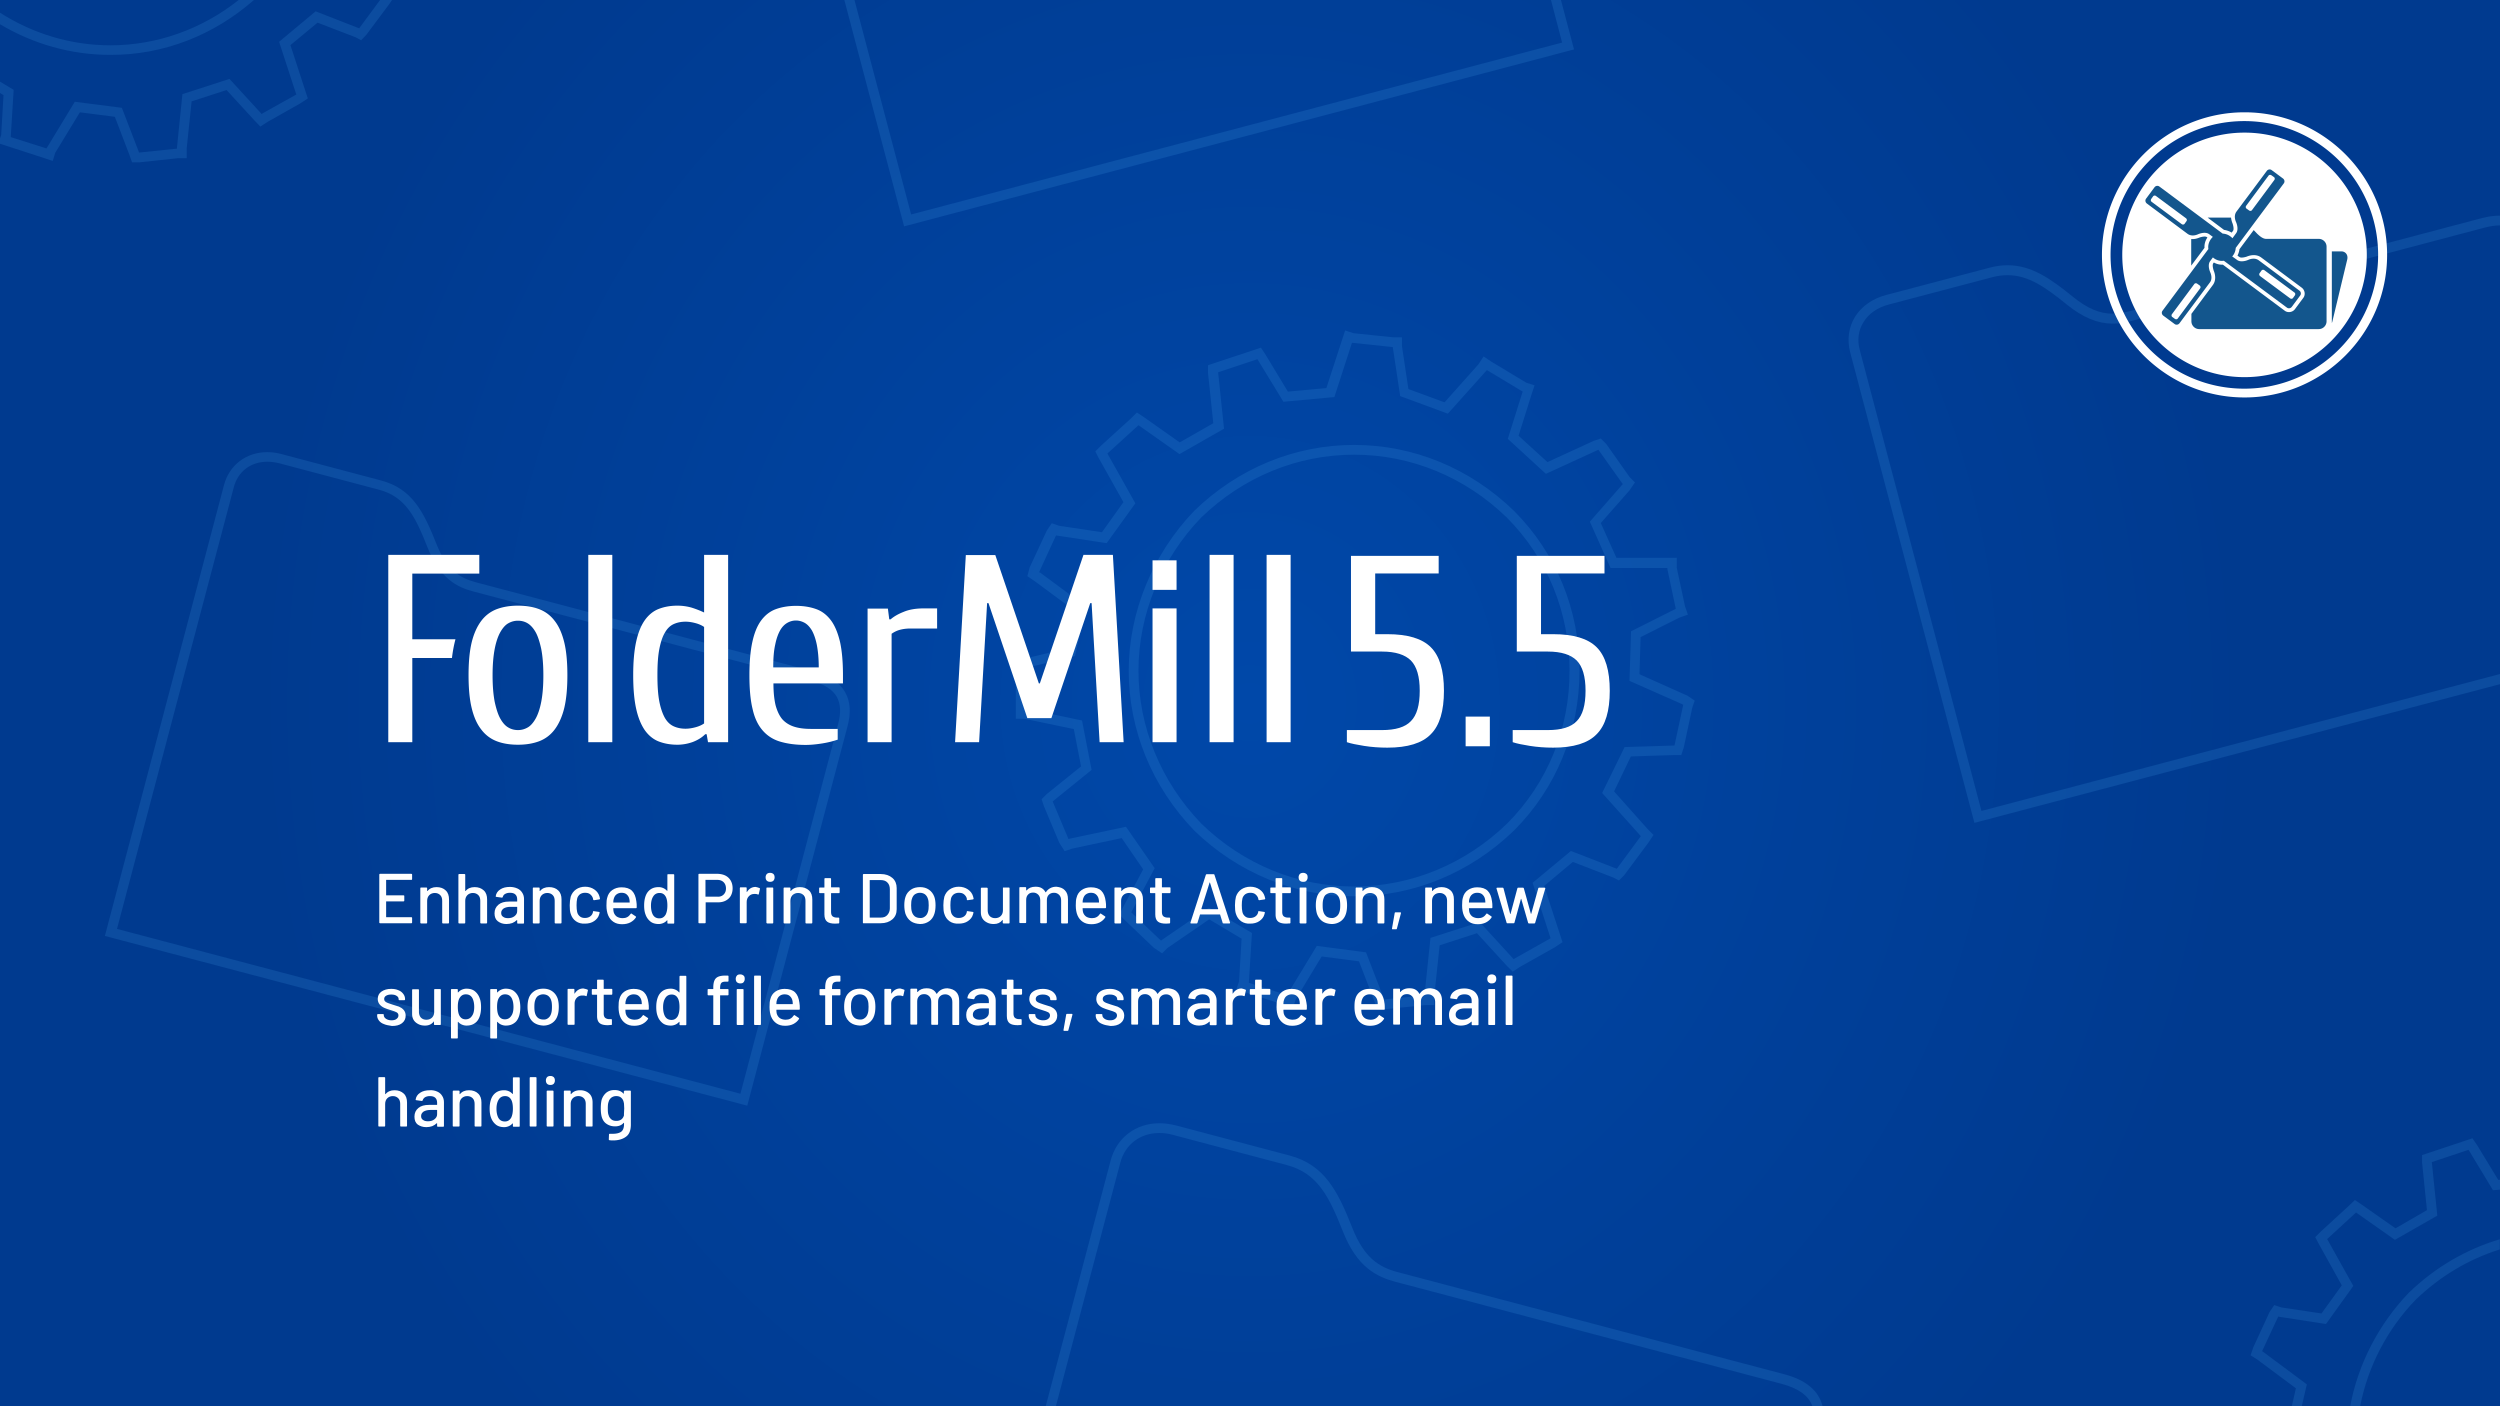
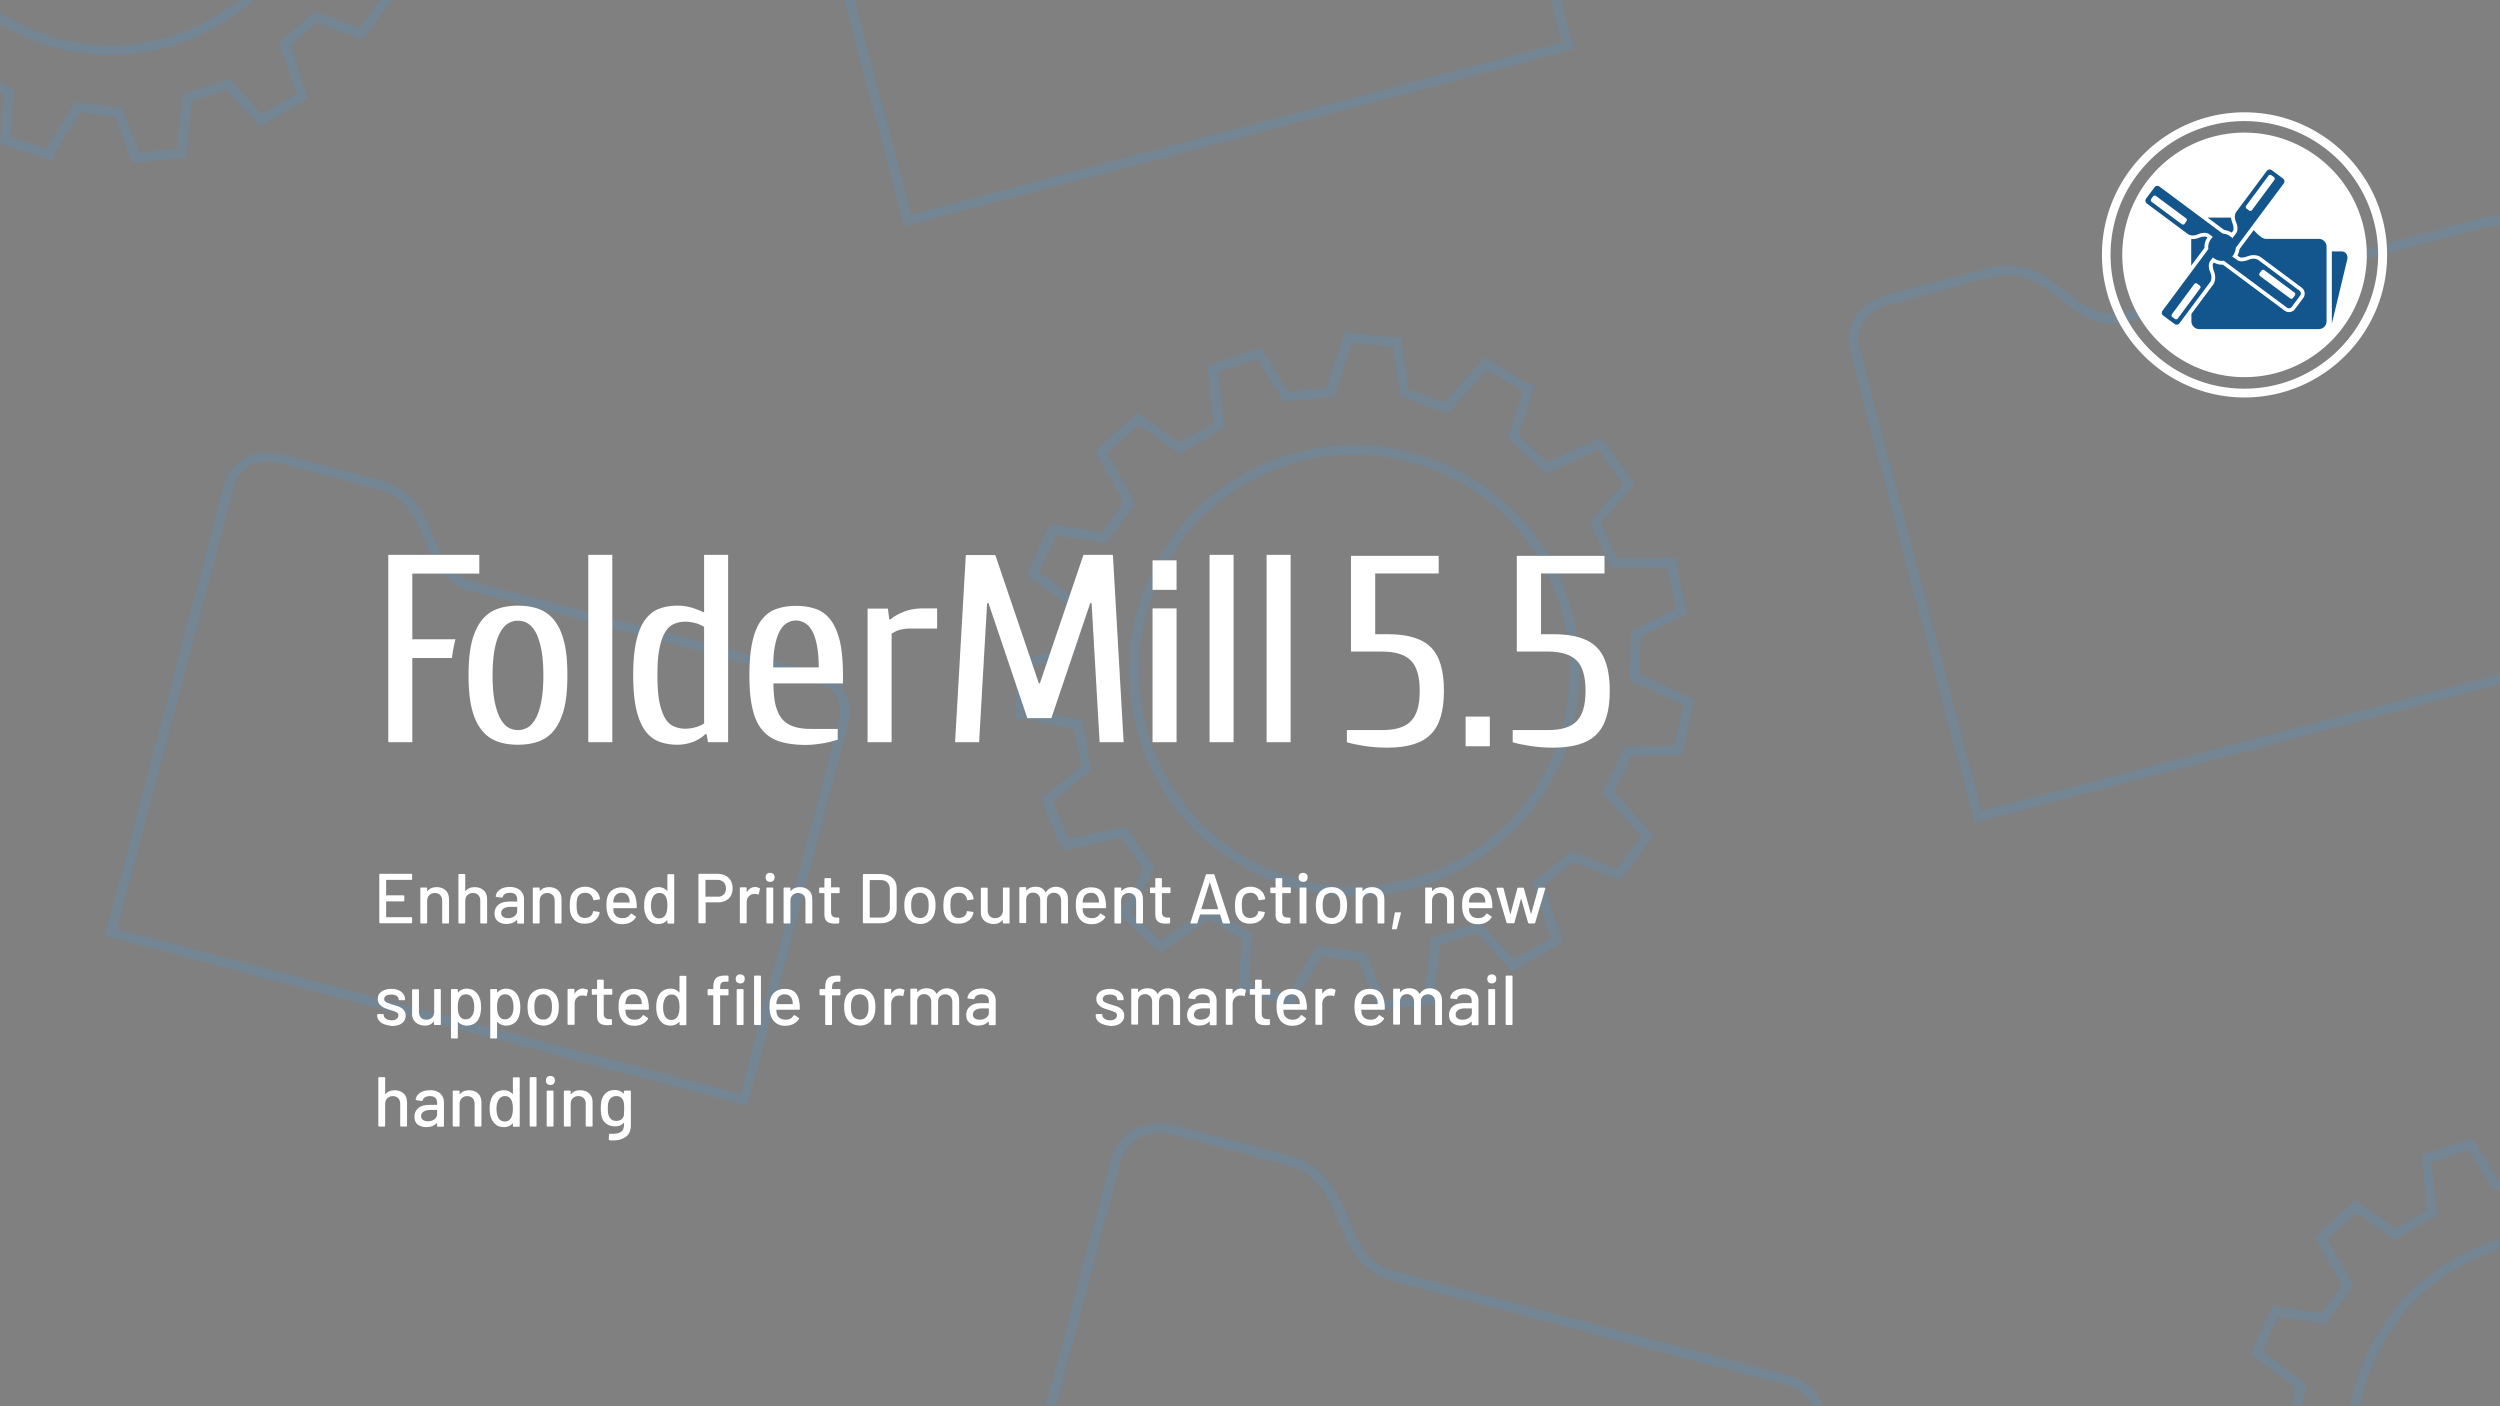
<svg xmlns="http://www.w3.org/2000/svg" viewBox="0 0 1280 720">
  <rect x="0" y="0" width="1280" height="720" fill="#808080" stroke="none" />
  <radialGradient id="A" cx="640" cy="336.197" r="511.189" gradientTransform="matrix(1 0 0 1.071 0 0)" gradientUnits="userSpaceOnUse">
    <stop offset="0" stop-color="#0048a9" />
    <stop offset="1" stop-color="#003a8f" />
  </radialGradient>
-   <path fill="url(#A)" d="M0 0h1280v720H0z" />
  <g opacity=".19" fill="#3e9ae5">
    <path d="M1203.3 720h5.1c3.9-20.2 13.8-39.4 28.4-54.5 12.5-12.1 27.2-20.8 43.1-25.8v-5.2c-17.2 5.1-33.2 14.4-46.7 27.5-15.4 16.1-25.9 36.5-29.9 58zm-289.8-16.4l-197.6-52.2c-10-2.6-17.4-7.4-23.5-22.7-7.4-18.7-14.1-32.3-32.2-37.1L602 576.2c-2.8-.7-5.6-1.1-8.4-1.1-12.1 0-21.8 7.4-24.9 18.9l-33.3 126h5.2l33-124.7c2.5-9.4 10.2-15.2 20-15.2 2.3 0 4.7.3 7.1 1l58.1 15.4c15.9 4.2 21.7 16.2 28.8 34.1 7.2 18.2 17.2 23.1 26.9 25.7l197.6 52.2c8.7 2.3 13.9 6 15.9 11.6h5.2c-2-8.1-8.6-13.6-19.7-16.5zM0 70.9v2.7l22.5 7.3 4.5 1.5 1.3-4.2 12.6-20.7 17.9 2.3 7.5 19.6 1.3 3.7h3.9L91.1 81h4.5v-5.1l2.5-24 17.9-5.8 14.5 15.8 2.8 2.9 3.7-2.4 16.8-9.5 3.8-2.5-8.9-27.3 13.9-11.5 19.5 7.5 2.8 1.5 2.6-2.7 11.8-15.8 1.4-2.1h-6.1l-10.7 14.5-22.3-8.7-18.7 15.6 8.7 26.7.1.3-17.2 9.6-.5.4-16.5-18-24.1 7.8-2.8 27.4v.5l-19.3 2h-.1l-8.8-22.9-24.1-3.1L23.8 76 5.5 70.2 7 46l-7-4.2v5.8l1.8 1.1L.6 69.2zm805.9-45.6L799.2 0h-5.1l5.7 21.8-333.3 88L437.5 0h-5.2l30.6 115.9zm161.2 130.6l53.1-14c2.6-.7 5.2-1 7.7-1 10.7 0 19.4 6.2 30.4 15.1 8.2 6.6 15.7 9.7 23.4 9.7 3 0 6.1-.4 9.7-1.4l180.5-47.7c3-.8 5.7-1.2 8.1-1.2v-5c-2.9 0-6 .4-9.4 1.3l-180.5 47.7c-3.2.8-5.9 1.2-8.4 1.2-6.6 0-12.9-2.6-20.3-8.6-11.4-9.2-21.1-16.2-33.5-16.2-2.9 0-6 .4-9 1.2l-53.1 14c-6.9 1.8-12.5 5.7-15.9 11-3.4 5.4-4.3 11.9-2.6 18.4l63.6 240.9 269.1-71v-5.2l-265.5 70.1-62.3-236c-1.4-5.2-.7-10.2 2-14.4 2.6-4.3 7.2-7.4 12.9-8.9zM130 0h-7.8c-18.9 15-41.9 23.2-65.7 23.2-20.1 0-39.6-5.9-56.5-16.7v5.9c17.1 10.2 36.5 15.7 56.5 15.7 26.9.1 52.8-9.9 73.5-28.1zm1048.5 720l2.6-11.2-22.3-16.6-.6-.4 8.1-17.4.1-.3 24.5 3.8 14-19.5-13.4-24 14.8-13.6 19.9 14 21.7-12.4-2.8-27.3v-.1l18.8-6.3 12.5 20.7 3.6-.3V604l-.9.1-10.7-17.6-2.5-3.7-25.8 8.6v3.8l2.5 24.4-16.1 9.3-17.1-12-3.7-2.5-2.8 2.7-14.8 13.6-2.7 2.7 1.5 2.9 12.1 21.8-10.4 14.4-20.6-3.1-3.6-1.2-2.4 3.6-8.3 18-1.4 4.1 3.6 2.3 19.6 14.6-2.1 9.2zM693.3 227.8c-30.3 0-59.3 11.9-81.8 33.7-21.3 22.1-33.6 52-33.6 81.9 0 30.3 11.9 59.4 33.6 81.9 22.4 21.7 51.5 33.6 81.8 33.6s59.3-11.9 81.8-33.6c21.7-21.7 33.6-50.8 33.6-81.9s-11.9-60.2-33.6-81.9c-22.5-21.8-51.5-33.7-81.8-33.7zm78.3 193.9c-21.5 20.8-49.3 32.2-78.3 32.2s-56.8-11.4-78.2-32.2c-20.7-21.5-32.2-49.4-32.2-78.4 0-28.6 11.7-57.2 32.1-78.3 21.5-20.8 49.3-32.2 78.3-32.2s56.8 11.4 78.2 32.2c20.7 20.8 32.1 48.6 32.1 78.4.1 29.7-11.3 57.6-32 78.3zm85.3-35.1h3.9l1.3-3.9 4.3-20.2 1.3-3.8-3.7-2.5-24.6-11 .6-19 19.9-10 4.3-1.5-1.5-4.4-4.2-19.6v-5.1h-30.9l-8-17.8 14.7-16.7 2.8-4.1-2.7-2.7-12-17-2.8-2.8-3.6 1.2-23.7 10.9-14.8-13.5 6.7-21.3 1.5-4.5-4.3-1.4-17.6-10.6-4.2-2.8-2.7 4.1-17.3 19.4-18.5-6.8-3.3-22v-4.5h-4.5l-20.3-2.1-4.3-1.4-9.6 29.5-19.7 1.8-11.3-18.7-2.5-3.8-27.1 9v3.9l2.7 25.8-17.2 9.8-18-12.7-3.9-2.6-2.8 2.8-15.7 14.3-2.8 2.8 1.5 3 12.9 23-11 15.4-21.9-3.3-3.8-1.3-2.5 3.7-8.8 18.9-1.2 4.5 3.7 2.5 20.8 15.4-4.3 19.1-21.8 5.3h-4.3V368h4.4l25.3 5.3 3.7 19.1-17.5 14.1-2.7 2.7 1.2 3.6 7.9 18.8 2.7 4.2 3.8-1.3 25.4-5.4 11 16-10.7 20.2-1.5 3 2.7 2.7 15 14.3 4.2 2.8 2.7-2.7 21.4-14.7 16.6 9.9-1.3 21.8-1.4 4.2 24.5 7.9 4.5 1.5 1.4-4.3 13.3-22 19.1 2.5 8 20.7 1.3 3.8h4.1l20.7-2.1h4.5v-5.2l2.7-25.4 19.1-6.2 15.3 16.7 3 3 3.8-2.5 17.8-10 3.9-2.6-9.4-28.8 14.7-12.3 20.7 8 2.9 1.5 2.7-2.7 12.4-16.7 2.6-3.9-2.8-2.8-17.4-19.5 8.6-17.9 21.9-.7zM820.3 406l19.7 22 .1.1-12.3 16.7h0l-23.5-9.1-19.6 16.3 9.1 28.1.1.3-18.3 10.3-.6.4-17.4-19-25.2 8.1-3 28.8v.6l-20.5 2.1h-.2l-9.3-24.1-25.2-3.3-15.3 25.2h0l-19.5-6.3 1.6-25.5-22-13-24.2 16.6-.3.3-.3-.2-14.8-14.1-.2-.2 12-22.6-14.7-21.2-28.8 6.1-.6.2-.2-.4-7.7-18.3-.2-.6 19.9-16.1-4.9-25.3-28.9-6.1V342l25.3-6.1 5.7-25.3-23.5-17.4-.6-.2 8.5-18.5.3-.4.3.1 25.5 3.9 14.7-20.4-14.3-25.5 15.8-14.4.1-.1 21 14.8 22.8-13-3-28.7v-.2l20.1-6.7 13.3 21.8 26.1-2.4 9-27.8 20.9 2.2 3.8 25.1 24.4 9 19.7-22 .3-.3 18.3 11h0l-7.6 24.2 19.5 17.9 26.4-12.1.5-.2 12.2 17.2.3.3-16.9 19.3 10.6 23.7h29.1v.6l4.3 20.3h0l-22.9 11.5-.8 25.4 27.1 12 .4.3-4.4 20.5-.1.3-25.5.8-11.5 23.5zm-403.5-62.1l-172.9-45.7c-8.7-2.3-15.1-6.4-20.4-19.6-6.5-16.4-12.4-28.4-28.4-32.6l-50.9-13.5c-2.5-.7-5-1-7.4-1-10.7 0-19.4 6.6-22.1 16.8l-61 230.9 328.9 86.9L433.9 372c1.9-7.1 1.5-12.9-1.2-17.6-2.7-4.9-8.1-8.5-15.9-10.5zm12.3 26.8l-50 189.3-319.2-84.4 59.8-226.1c2.1-8.1 8.7-13.1 17.2-13.1 2 0 4 .3 6.1.8l50.9 13.5c13.8 3.6 18.9 14.1 25 29.6 6.4 16.1 15.2 20.4 23.7 22.6l172.9 45.7c6.5 1.7 10.7 4.4 12.9 8.1 2 3.6 2.3 8.2.7 14z" />
  </g>
  <g fill="#fff">
    <path d="M710.3 382.8c-4.1 0-8.1-.3-11.9-.9s-6.7-1.2-8.8-1.9v-6.2h18c6.9 0 11.9-1.5 14.8-4.6 3-3 4.5-8.2 4.5-15.5s-1.5-12.4-4.5-15.5c-3-3-7.9-4.6-14.8-4.6h-15.9v-49h44.9v9h-32.5v31.1h6.2c10.4 0 17.8 2.2 22.3 6.7s6.7 11.9 6.7 22.3c0 10.3-2.2 17.7-6.7 22.2-4.4 4.6-11.9 6.9-22.3 6.9zm40.1-.7v-15.2h12.4v15.2h-12.4zm44.8.7c-4.1 0-8.1-.3-11.9-.9s-6.7-1.2-8.8-1.9v-6.2h18c6.9 0 11.9-1.5 14.8-4.6 3-3 4.5-8.2 4.5-15.5s-1.5-12.4-4.5-15.5c-3-3-7.9-4.6-14.8-4.6h-15.9v-49h44.9v9H789v31.1h6.2c10.4 0 17.8 2.2 22.3 6.7s6.7 11.9 6.7 22.3c0 10.3-2.2 17.7-6.7 22.2-4.4 4.6-11.9 6.9-22.3 6.9zm-584.6 67.7h-12.8c-.1 0-.1 0-.1.1v7.7c0 .1 0 .1.1.1h8.8c.2 0 .4.1.4.4v2.3c0 .2-.1.4-.4.4h-8.8c-.1 0-.1 0-.1.1v7.9c0 .1 0 .1.1.1h12.8c.2 0 .4.1.4.4v2.3c0 .2-.1.4-.4.4h-16c-.2 0-.4-.1-.4-.4v-24.5c0-.2.1-.4.4-.4h16c.2 0 .4.1.4.4v2.3c0 .3-.1.4-.4.4z" />
    <use href="#C" />
    <use href="#D" />
    <use href="#E" />
    <use href="#C" x="57.6" />
    <use href="#F" />
    <use href="#G" />
    <path d="M342.1 447.6h2.7c.2 0 .4.1.4.4v24.5c0 .2-.1.4-.4.4h-2.7c-.2 0-.4-.1-.4-.4v-1.2s0-.1-.1-.1h-.1c-.5.6-1.2 1.1-1.9 1.4s-1.5.5-2.3.5c-1.7 0-3.2-.4-4.3-1.3a7.82 7.82 0 0 1-2.5-3.6c-.5-1.3-.7-2.8-.7-4.6 0-1.7.2-3.1.6-4.4.5-1.6 1.3-2.8 2.5-3.7s2.6-1.3 4.4-1.3c.8 0 1.6.2 2.3.5s1.4.8 1.9 1.4c0 0 .1.1.1 0l.1-.1v-8c0-.3.1-.4.4-.4zm-.4 16c0-2-.3-3.6-.9-4.6-.7-1.2-1.7-1.8-3.1-1.8s-2.5.6-3.2 1.7c-.8 1.2-1.2 2.8-1.2 4.8 0 1.8.3 3.3.9 4.5.7 1.3 1.8 2 3.4 2 1.4 0 2.4-.6 3.2-1.9.6-1.2.9-2.7.9-4.7zm29.9-15.2c1.1.6 2 1.5 2.6 2.6s.9 2.4.9 3.8-.3 2.7-.9 3.8-1.5 1.9-2.6 2.5-2.5.9-3.9.9h-6.3c-.1 0-.1 0-.1.1v10.2c0 .2-.1.4-.4.4H358c-.2 0-.4-.1-.4-.4v-24.5c0-.2.1-.4.4-.4h9.7c1.5.1 2.8.4 3.9 1zm-1.1 9.6c.8-.8 1.2-1.8 1.2-3.1s-.4-2.4-1.2-3.2-1.9-1.2-3.2-1.2h-6c-.1 0-.1 0-.1.1v8.4c0 .1 0 .1.1.1h6c1.3.1 2.4-.3 3.2-1.1z" />
    <use href="#H" />
    <path d="M392.6 450.9c-.4-.4-.6-1-.6-1.7a2.52 2.52 0 0 1 .6-1.7c.4-.4 1-.6 1.7-.6a2.52 2.52 0 0 1 1.7.6c.4.4.6 1 .6 1.7a2.52 2.52 0 0 1-.6 1.7c-.4.4-1 .6-1.7.6s-1.3-.2-1.7-.6zm-.2 21.5v-17.6c0-.2.1-.4.4-.4h2.7c.2 0 .4.1.4.4v17.6c0 .2-.1.4-.4.4h-2.7c-.2-.1-.4-.2-.4-.4z" />
    <use href="#I" />
    <path d="M429.5 457.3h-3.9c-.1 0-.1 0-.1.1v9.5c0 1 .2 1.7.7 2.2.5.4 1.2.7 2.1.7h1c.2 0 .4.1.4.4v2.2c0 .2-.1.4-.4.4-.8 0-1.3.1-1.7.1-1.8 0-3.2-.3-4.1-1s-1.4-1.9-1.4-3.7v-10.8c0-.1 0-.1-.1-.1h-2.2c-.2 0-.4-.1-.4-.4v-2.1c0-.2.1-.4.4-.4h2.2c.1 0 .1 0 .1-.1V450c0-.2.1-.4.4-.4h2.6c.2 0 .4.1.4.4v4.2c0 .1 0 .1.1.1h3.9c.2 0 .4.1.4.4v2.1c0 .4-.1.5-.4.5zm12.3 15.1v-24.5c0-.2.1-.4.4-.4h8.7c2.5 0 4.5.7 6 2s2.2 3.1 2.2 5.2v10.8c0 2.2-.7 3.9-2.2 5.2s-3.5 2-6 2h-8.7c-.3.1-.4-.1-.4-.3zm3.6-2.6h5.6c1.4 0 2.5-.4 3.3-1.3s1.3-2 1.3-3.4v-9.8c0-1.4-.4-2.6-1.2-3.4-.8-.9-2-1.3-3.4-1.3h-5.6c-.1 0-.1 0-.1.1v18.9c-.1.1 0 .2.1.2z" />
    <use href="#J" />
    <path d="M486.2 471.7c-1.3-.9-2.2-2.2-2.7-3.8-.4-1.1-.5-2.6-.5-4.4 0-1.7.2-3.1.5-4.4.5-1.5 1.4-2.8 2.7-3.7s2.9-1.4 4.7-1.4 3.4.5 4.7 1.4 2.2 2.1 2.6 3.5l.3 1.2c0 .2-.1.3-.3.4l-2.7.4h-.1c-.2 0-.3-.1-.4-.3v-.6c-.2-.8-.7-1.5-1.4-2.1s-1.6-.8-2.7-.8c-1 0-1.9.3-2.6.8-.7.6-1.2 1.3-1.4 2.2s-.3 2-.3 3.4.1 2.5.3 3.4c.2 1 .7 1.7 1.4 2.3s1.6.8 2.6.8c1.1 0 2-.3 2.7-.8.8-.6 1.2-1.3 1.4-2.2v-.1-.1-.1c.1-.2.2-.3.4-.2l2.7.4c.2 0 .3.1.3.3v.1c0 .2-.1.5-.2.8-.4 1.5-1.3 2.6-2.6 3.5s-2.9 1.3-4.7 1.3c-1.8.1-3.4-.3-4.7-1.2zm27.6-17.3h2.7c.2 0 .4.1.4.4v17.6c0 .2-.1.4-.4.4h-2.7c-.2 0-.4-.1-.4-.4v-1.3s0-.1-.1-.1c0 0-.1 0-.1.1-1 1.3-2.4 2-4.4 2-1.2 0-2.3-.2-3.3-.7s-1.8-1.1-2.4-2-.9-2-.9-3.2v-12.3c0-.2.1-.4.4-.4h2.7c.2 0 .4.1.4.4V466c0 1.2.3 2.2 1 3 .7.7 1.6 1.1 2.8 1.1s2.2-.4 2.9-1.1 1.1-1.7 1.1-2.9v-11.2c-.1-.3 0-.5.3-.5zm31.4 1.4c1.1 1.1 1.6 2.6 1.6 4.6v12c0 .2-.1.4-.4.4h-2.7c-.2 0-.4-.1-.4-.4v-11.3c0-1.2-.3-2.2-1-2.9s-1.5-1.1-2.6-1.1-2 .3-2.7 1-1 1.6-1 2.8v11.4c0 .2-.1.4-.4.4H533c-.2 0-.4-.1-.4-.4V461c0-1.2-.3-2.2-1-2.9s-1.5-1.1-2.6-1.1-2 .3-2.6 1c-.7.7-1 1.6-1 2.8v11.4c0 .2-.1.4-.4.4h-2.7c-.2 0-.4-.1-.4-.4v-17.6c0-.2.1-.4.4-.4h2.7c.2 0 .4.1.4.4v1.2s0 .1.1.1h.1c1.1-1.3 2.6-1.9 4.6-1.9 1.2 0 2.3.2 3.1.7.9.5 1.5 1.2 2 2.1.1.1.1.1.2 0 .6-.9 1.3-1.6 2.3-2.1.9-.5 2-.7 3.1-.7 1.8.2 3.3.7 4.3 1.8zm21.1 8.8c0 .2-.1.4-.4.4h-11.5c-.1 0-.1 0-.1.1 0 .8.1 1.4.2 1.9.3 1 .8 1.7 1.6 2.3.8.5 1.8.8 3 .8 1.8 0 3.1-.7 4.1-2.2.1-.2.3-.3.5-.1l2.1 1.4c.2.1.2.3.1.5-.7 1.1-1.6 1.9-2.9 2.6-1.2.6-2.6.9-4.2.9-1.8 0-3.2-.4-4.4-1.2s-2.1-1.9-2.7-3.3-.9-3.1-.9-5.1c0-1.8.1-3.1.4-4 .4-1.7 1.3-3 2.6-3.9s2.9-1.4 4.7-1.4c2.4 0 4.2.6 5.4 1.8s1.9 3 2.2 5.3c.2.9.2 2 .2 3.2zm-10.3-6.7c-.7.5-1.1 1.2-1.4 2.1-.2.5-.3 1.2-.3 2 0 .1 0 .1.1.1h8.2c.1 0 .1 0 .1-.1 0-.8-.1-1.4-.2-1.8-.2-.9-.7-1.7-1.4-2.3s-1.6-.8-2.6-.8c-.9 0-1.8.3-2.5.8zm27.5-2c1.2 1.1 1.7 2.7 1.7 4.6v11.9c0 .2-.1.4-.4.4h-2.7c-.2 0-.4-.1-.4-.4v-11.2c0-1.2-.3-2.2-1-2.9s-1.6-1.1-2.8-1.1c-1.1 0-2.1.4-2.8 1.1s-1.1 1.7-1.1 2.9v11.2c0 .2-.1.4-.4.4H571c-.2 0-.4-.1-.4-.4v-17.6c0-.2.1-.4.4-.4h2.7c.2 0 .4.1.4.4v1.3s0 .1.1.1h.1c1-1.3 2.6-2 4.6-2 1.9 0 3.5.6 4.6 1.7zm15.4 1.4H595c-.1 0-.1 0-.1.1v9.5c0 1 .2 1.7.7 2.2.5.4 1.2.7 2.1.7h1c.2 0 .4.1.4.4v2.2c0 .2-.1.4-.4.4-.8 0-1.3.1-1.7.1-1.8 0-3.2-.3-4.1-1s-1.4-1.9-1.4-3.7v-10.8c0-.1 0-.1-.1-.1h-2.2c-.2 0-.4-.1-.4-.4v-2.1c0-.2.1-.4.4-.4h2.2c.1 0 .1 0 .1-.1V450c0-.2.1-.4.4-.4h2.6c.2 0 .4.1.4.4v4.2c0 .1 0 .1.1.1h3.9c.2 0 .4.1.4.4v2.1c-.1.4-.2.5-.4.5zm27.1 15.2l-1.3-4.2c0-.1-.1-.1-.1-.1h-10.1c-.1 0-.1 0-.1.1l-1.3 4.2c-.1.2-.2.3-.4.3h-2.9c-.3 0-.4-.1-.3-.4l7.9-24.5c.1-.2.2-.3.4-.3h3.6c.2 0 .4.1.4.3l8 24.5v.1c0 .2-.1.3-.3.3h-3c-.3 0-.5-.1-.5-.3zm-10.8-7.1l.1.1h8.3s.1 0 .1-.1v-.1l-4.2-13.4-.1-.1s-.1 0-.1.1l-4.2 13.4c.1 0 .1 0 .1.1z" />
    <use href="#F" x="340.6" />
    <path d="M660.5 457.3h-3.9c-.1 0-.1 0-.1.1v9.5c0 1 .2 1.7.7 2.2.5.4 1.2.7 2.1.7h1c.2 0 .4.1.4.4v2.2c0 .2-.1.4-.4.4-.8 0-1.3.1-1.7.1-1.8 0-3.2-.3-4.1-1s-1.4-1.9-1.4-3.7v-10.8c0-.1 0-.1-.1-.1h-2.2c-.2 0-.4-.1-.4-.4v-2.1c0-.2.1-.4.4-.4h2.2c.1 0 .1 0 .1-.1V450c0-.2.1-.4.4-.4h2.6c.2 0 .4.1.4.4v4.2c0 .1 0 .1.1.1h3.9c.2 0 .4.1.4.4v2.1c-.1.4-.2.5-.4.5zm5-6.4c-.4-.4-.6-1-.6-1.7a2.52 2.52 0 0 1 .6-1.7c.4-.4 1-.6 1.7-.6a2.52 2.52 0 0 1 1.7.6c.5.4.6 1 .6 1.7a2.52 2.52 0 0 1-.6 1.7c-.4.5-1 .6-1.7.6s-1.3-.2-1.7-.6zm-.1 21.5v-17.6c0-.2.1-.4.4-.4h2.7c.2 0 .4.1.4.4v17.6c0 .2-.1.4-.4.4h-2.7c-.3-.1-.4-.2-.4-.4zm11.7-.7c-1.3-.9-2.2-2.2-2.8-3.8-.4-1.3-.6-2.8-.6-4.4 0-1.7.2-3.1.6-4.3.5-1.6 1.5-2.8 2.8-3.7s2.9-1.3 4.7-1.3c1.7 0 3.2.4 4.5 1.3s2.2 2.1 2.8 3.7c.4 1.2.6 2.7.6 4.3 0 1.7-.2 3.2-.6 4.4-.5 1.6-1.4 2.9-2.7 3.8s-2.8 1.4-4.6 1.4c-1.8-.1-3.4-.5-4.7-1.4zm7.2-2.5c.7-.5 1.2-1.3 1.5-2.3.3-.9.4-2 .4-3.4 0-1.3-.1-2.5-.4-3.3-.3-1-.8-1.7-1.5-2.3-.7-.5-1.6-.8-2.6-.8s-1.8.3-2.6.8-1.2 1.3-1.5 2.3c-.3.8-.4 2-.4 3.3 0 1.4.1 2.5.4 3.4.3 1 .8 1.7 1.5 2.3.7.5 1.6.8 2.6.8 1 .1 1.8-.2 2.6-.8z" />
    <use href="#I" x="292.9" />
    <path d="M712.8 475.7c-.1-.1-.1-.2-.1-.3l1.4-8c0-.2.2-.3.4-.3h2.4c.1 0 .2 0 .3.1s.1.2.1.3l-2.1 8c0 .2-.2.3-.4.3H713c-.1.1-.2 0-.2-.1z" />
    <use href="#I" x="328.5" />
    <use href="#K" />
    <path d="M771.4 472.5l-5.2-17.6v-.1c0-.2.1-.3.4-.3h2.8c.2 0 .3.1.4.3l3.4 13.1.1.1s.1 0 .1-.1l3.5-13.1c0-.2.2-.3.4-.3h2.5c.2 0 .3.1.4.3l3.6 13 .1.1s.1 0 .1-.1l3.6-13c0-.2.2-.3.4-.3h2.8c.1 0 .2 0 .3.1s.1.2.1.3l-5.2 17.6c-.1.2-.2.3-.4.3h-2.8c-.2 0-.3-.1-.4-.3l-3.5-12.2-.1-.1s-.1 0-.1.1l-3.3 12.1c0 .2-.2.3-.4.3h-2.8c-.5.1-.7 0-.8-.2z" />
    <use href="#L" />
    <path d="M222.6 506.4h2.7c.2 0 .4.1.4.4v17.6c0 .2-.1.4-.4.4h-2.7c-.2 0-.4-.1-.4-.4v-1.3s0-.1-.1-.1c0 0-.1 0-.1.1-1 1.3-2.4 2-4.4 2-1.2 0-2.3-.2-3.3-.7s-1.8-1.1-2.4-2-.9-2-.9-3.2v-12.3c0-.2.1-.4.4-.4h2.7c.2 0 .4.1.4.4V518c0 1.2.3 2.2 1 3 .7.7 1.6 1.1 2.8 1.1s2.2-.4 2.9-1.1 1.1-1.7 1.1-2.9v-11.2c0-.3.1-.5.3-.5zm23.7 9.3c0 1.7-.2 3.1-.6 4.4-.5 1.6-1.3 2.9-2.5 3.7-1.2.9-2.6 1.3-4.4 1.3-.8 0-1.6-.2-2.3-.5s-1.4-.8-1.9-1.4c0 0-.1-.1-.1 0l-.1.1v8c0 .2-.1.4-.4.4h-2.7c-.2 0-.4-.1-.4-.4v-24.5c0-.2.1-.4.4-.4h2.7c.2 0 .4.1.4.4v1.2s0 .1.1.1h.1c.5-.6 1.2-1.1 1.9-1.4s1.5-.5 2.3-.5c1.7 0 3.2.4 4.3 1.3a7.82 7.82 0 0 1 2.5 3.6c.5 1.2.7 2.8.7 4.6zm-3.5-.1c0-1.8-.3-3.3-.9-4.5-.7-1.3-1.8-2-3.4-2-1.4 0-2.4.6-3.2 1.9-.6 1-.9 2.5-.9 4.5s.3 3.6.9 4.6c.7 1.2 1.7 1.8 3.1 1.8s2.5-.6 3.2-1.7c.8-1 1.2-2.6 1.2-4.6zm23.6.1c0 1.7-.2 3.1-.6 4.4-.5 1.6-1.3 2.9-2.5 3.7-1.2.9-2.6 1.3-4.4 1.3-.8 0-1.6-.2-2.3-.5s-1.4-.8-1.9-1.4c0 0-.1-.1-.1 0l-.1.1v8c0 .2-.1.4-.4.4h-2.7c-.2 0-.4-.1-.4-.4v-24.5c0-.2.1-.4.4-.4h2.7c.2 0 .4.1.4.4v1.2s0 .1.1.1h.1c.5-.6 1.2-1.1 1.9-1.4s1.5-.5 2.3-.5c1.7 0 3.2.4 4.3 1.3a7.82 7.82 0 0 1 2.5 3.6c.4 1.2.7 2.8.7 4.6zm-3.5-.1c0-1.8-.3-3.3-.9-4.5-.7-1.3-1.8-2-3.4-2-1.4 0-2.4.6-3.2 1.9-.6 1-.9 2.5-.9 4.5s.3 3.6.9 4.6c.7 1.2 1.7 1.8 3.1 1.8s2.5-.6 3.2-1.7c.8-1 1.2-2.6 1.2-4.6zm10.6 8.1c-1.3-.9-2.2-2.2-2.8-3.8-.4-1.3-.6-2.8-.6-4.4 0-1.7.2-3.1.6-4.3.5-1.6 1.5-2.8 2.8-3.7s2.9-1.3 4.7-1.3c1.7 0 3.2.4 4.5 1.3s2.2 2.1 2.8 3.7c.4 1.2.6 2.7.6 4.3 0 1.7-.2 3.2-.6 4.4-.5 1.6-1.4 2.9-2.7 3.8s-2.8 1.4-4.6 1.4c-1.8-.1-3.3-.5-4.7-1.4zm7.2-2.5c.7-.5 1.2-1.3 1.5-2.3.3-.9.4-2 .4-3.4 0-1.3-.1-2.5-.4-3.3-.3-1-.8-1.7-1.5-2.3-.7-.5-1.6-.8-2.6-.8s-1.8.3-2.6.8c-.7.5-1.2 1.3-1.5 2.3-.3.8-.4 2-.4 3.3 0 1.4.1 2.5.4 3.4.3 1 .8 1.7 1.5 2.3.7.5 1.6.8 2.6.8 1 .1 1.9-.2 2.6-.8zm20.1-14.5c.2.1.2.2.2.4l-.6 2.7c0 .2-.2.3-.4.2-.4-.2-.9-.3-1.4-.3h-.5c-1.1 0-2.1.4-2.8 1.2-.7.7-1.1 1.7-1.1 2.9v10.5c0 .2-.1.4-.4.4H291c-.2 0-.4-.1-.4-.4v-17.6c0-.2.1-.4.4-.4h2.7c.2 0 .4.1.4.4v1.9c0 .1 0 .1.1.1 0 0 .1 0 .1-.1 1.1-1.7 2.6-2.5 4.4-2.5.8.2 1.5.3 2.1.6zm12.3 2.6h-3.9c-.1 0-.1 0-.1.1v9.5c0 1 .2 1.7.7 2.2.5.4 1.2.7 2.1.7h1c.2 0 .4.1.4.4v2.2c0 .2-.1.4-.4.4-.8 0-1.3.1-1.7.1-1.8 0-3.2-.3-4.1-1s-1.4-1.9-1.4-3.7v-10.8c0-.1 0-.1-.1-.1h-2.2c-.2 0-.4-.1-.4-.4v-2.1c0-.2.1-.4.4-.4h2.2c.1 0 .1 0 .1-.1V502c0-.2.1-.4.4-.4h2.6c.2 0 .4.1.4.4v4.2c0 .1 0 .1.1.1h3.9c.2 0 .4.1.4.4v2.1c0 .4-.2.5-.4.5z" />
    <use href="#G" x="6.2" y="52" />
    <path d="M348.3 499.6h2.7c.2 0 .4.1.4.4v24.5c0 .2-.1.4-.4.4h-2.7c-.2 0-.4-.1-.4-.4v-1.2s0-.1-.1-.1h-.1c-.5.6-1.2 1.1-1.9 1.4s-1.5.5-2.3.5c-1.7 0-3.2-.4-4.3-1.3a7.82 7.82 0 0 1-2.5-3.6c-.5-1.3-.7-2.8-.7-4.6 0-1.7.2-3.1.6-4.4.5-1.6 1.3-2.8 2.5-3.7s2.6-1.3 4.4-1.3c.8 0 1.6.2 2.3.5s1.4.8 1.9 1.4c0 0 .1.1.1 0l.1-.1v-8c.1-.3.2-.4.4-.4zm-.4 16c0-2-.3-3.6-.9-4.6-.7-1.2-1.7-1.8-3.1-1.8s-2.5.6-3.2 1.7c-.8 1.2-1.2 2.8-1.2 4.8 0 1.8.3 3.3.9 4.5.7 1.3 1.8 2 3.4 2 1.4 0 2.4-.6 3.2-1.9.6-1.2.9-2.7.9-4.7zm21.4-12.3c-.4.5-.6 1.3-.6 2.6v.4c0 .1 0 .1.1.1h3.8c.2 0 .4.1.4.4v2.4c0 .2-.1.4-.4.4h-3.8c-.1 0-.1 0-.1.1v14.7c0 .2-.1.4-.4.4h-2.7c-.2 0-.4-.1-.4-.4v-14.7c0-.1 0-.1-.1-.1h-2.4c-.2 0-.4-.1-.4-.4v-2.4c0-.2.1-.4.4-.4h2.4c.1 0 .1 0 .1-.1v-.6c0-1.6.2-2.8.6-3.7s1-1.5 1.9-1.9 2.1-.6 3.7-.6h1.2c.2 0 .4.1.4.4v2.3c0 .2-.1.4-.4.4h-.9c-1.2 0-2 .2-2.4.7zm8-.4c-.4-.4-.6-1-.6-1.7a2.52 2.52 0 0 1 .6-1.7c.4-.5 1-.6 1.7-.6a2.52 2.52 0 0 1 1.7.6c.5.4.6 1 .6 1.7a2.52 2.52 0 0 1-.6 1.7c-.4.5-1 .6-1.7.6a2.52 2.52 0 0 1-1.7-.6zm-.1 21.5v-17.6c0-.2.1-.4.4-.4h2.7c.2 0 .4.1.4.4v17.6c0 .2-.1.4-.4.4h-2.7c-.3-.1-.4-.2-.4-.4z" />
    <use href="#M" />
    <use href="#K" x="-354.6" y="52" />
    <path d="M426.6 503.3c-.4.5-.6 1.3-.6 2.6v.4c0 .1 0 .1.1.1h3.8c.2 0 .4.1.4.4v2.4c0 .2-.1.4-.4.4h-3.8c-.1 0-.1 0-.1.1v14.7c0 .2-.1.4-.4.4h-2.7c-.2 0-.4-.1-.4-.4v-14.7c0-.1 0-.1-.1-.1H420c-.2 0-.4-.1-.4-.4v-2.4c0-.2.1-.4.4-.4h2.4c.1 0 .1 0 .1-.1v-.6c0-1.6.2-2.8.6-3.7s1-1.5 1.9-1.9 2.1-.6 3.7-.6h1.2c.2 0 .4.1.4.4v2.3c0 .2-.1.4-.4.4h-.9c-1.1 0-1.9.2-2.4.7z" />
    <use href="#J" x="-30.8" y="52" />
    <path d="M462.9 506.7c.2.1.2.2.2.4l-.6 2.7c0 .2-.2.3-.4.2-.4-.2-.9-.3-1.4-.3h-.5c-1.1 0-2.1.4-2.8 1.2-.7.7-1.1 1.7-1.1 2.9v10.5c0 .2-.1.4-.4.4h-2.7c-.2 0-.4-.1-.4-.4v-17.6c0-.2.1-.4.4-.4h2.7c.2 0 .4.1.4.4v1.9c0 .1 0 .1.1.1 0 0 .1 0 .1-.1 1.1-1.7 2.6-2.5 4.4-2.5.6.2 1.3.3 2 .6zm26.6 1.1c1.1 1.1 1.6 2.6 1.6 4.6v12c0 .2-.1.4-.4.4H488c-.2 0-.4-.1-.4-.4v-11.3c0-1.2-.3-2.2-1-2.9s-1.5-1.1-2.6-1.1-2 .3-2.7 1-1 1.6-1 2.8v11.4c0 .2-.1.4-.4.4h-2.7c-.2 0-.4-.1-.4-.4V513c0-1.2-.3-2.2-1-2.9s-1.5-1.1-2.6-1.1-2 .3-2.6 1c-.7.7-1 1.6-1 2.8v11.4c0 .2-.1.4-.4.4h-2.7c-.2 0-.4-.1-.4-.4v-17.6c0-.2.1-.4.4-.4h2.7c.2 0 .4.1.4.4v1.2s0 .1.1.1h.1c1.1-1.3 2.6-1.9 4.6-1.9 1.2 0 2.3.2 3.1.7.9.5 1.5 1.2 2 2.1.1.1.1.1.2 0 .6-.9 1.3-1.6 2.3-2.1.9-.5 2-.7 3.1-.7 1.9.2 3.3.7 4.4 1.8z" />
    <use href="#E" x="241.5" y="52" />
-     <path d="M522.9 509.3H519c-.1 0-.1 0-.1.1v9.5c0 1 .2 1.7.7 2.2.5.4 1.2.7 2.1.7h1c.2 0 .4.1.4.4v2.2c0 .2-.1.4-.4.4-.8 0-1.3.1-1.7.1-1.8 0-3.2-.3-4.1-1s-1.4-1.9-1.4-3.7v-10.8c0-.1 0-.1-.1-.1h-2.2c-.2 0-.4-.1-.4-.4v-2.1c0-.2.1-.4.4-.4h2.2c.1 0 .1 0 .1-.1V502c0-.2.1-.4.4-.4h2.6c.2 0 .4.1.4.4v4.2c0 .1 0 .1.1.1h3.9c.2 0 .4.1.4.4v2.1c-.1.4-.2.5-.4.5zm7.2 15c-1.1-.4-1.9-1-2.5-1.8s-.9-1.6-.9-2.5v-.4c0-.2.1-.4.4-.4h2.6c.2 0 .4.1.4.4v.2c0 .7.4 1.3 1.1 1.8s1.7.8 2.8.8 2-.2 2.6-.7c.7-.5 1-1.1 1-1.8s-.3-1.2-.9-1.6c-.6-.3-1.6-.7-3-1.1s-2.5-.8-3.4-1.2-1.7-1-2.3-1.7-1-1.7-1-2.8c0-1.6.6-2.9 1.9-3.8s2.9-1.4 5-1.4c1.4 0 2.6.2 3.7.7 1.1.4 1.9 1.1 2.5 1.9s.9 1.7.9 2.7v.1c0 .2-.1.4-.4.4h-2.5c-.2 0-.4-.1-.4-.4v-.1c0-.7-.3-1.3-1-1.7-.7-.5-1.6-.7-2.8-.7-1.1 0-1.9.2-2.6.6s-1 1-1 1.7.3 1.2 1 1.6c.6.4 1.7.7 3.1 1.2l3.5 1.1c.9.4 1.7.9 2.4 1.7.6.7 1 1.7 1 2.9 0 1.6-.6 2.9-1.9 3.9s-3 1.4-5.1 1.4c-1.8-.3-3.1-.5-4.2-1zm14.5 3.4c-.1-.1-.1-.2-.1-.3l1.4-8c0-.2.2-.3.4-.3h2.4c.1 0 .2 0 .3.1s.1.2.1.3l-2.1 8c0 .2-.2.3-.4.3h-1.7c-.1.1-.2 0-.3-.1z" />
    <use href="#L" x="367.9" />
    <path d="M602.6 507.8c1.1 1.1 1.6 2.6 1.6 4.6v12c0 .2-.1.4-.4.4h-2.7c-.2 0-.4-.1-.4-.4v-11.3c0-1.2-.3-2.2-1-2.9s-1.5-1.1-2.6-1.1-2 .3-2.7 1-1 1.6-1 2.8v11.4c0 .2-.1.4-.4.4h-2.7c-.2 0-.4-.1-.4-.4V513c0-1.2-.3-2.2-1-2.9s-1.5-1.1-2.6-1.1-2 .3-2.6 1c-.7.7-1 1.6-1 2.8v11.4c0 .2-.1.4-.4.4h-2.7c-.2 0-.4-.1-.4-.4v-17.6c0-.2.1-.4.4-.4h2.7c.2 0 .4.1.4.4v1.2s0 .1.1.1h.1c1.1-1.3 2.6-1.9 4.6-1.9 1.2 0 2.3.2 3.1.7.9.5 1.5 1.2 2 2.1.1.1.1.1.2 0 .6-.9 1.3-1.6 2.3-2.1.9-.5 2-.7 3.1-.7 1.9.2 3.4.7 4.4 1.8zm16.9-.9c1.1.5 1.9 1.2 2.5 2.2.6.9.9 2 .9 3.2v12.2c0 .2-.1.4-.4.4h-2.7c-.2 0-.4-.1-.4-.4v-1.3c0-.1-.1-.1-.2-.1-.6.6-1.4 1.1-2.3 1.5-.9.3-1.9.5-3 .5-1.8 0-3.2-.5-4.4-1.4s-1.7-2.3-1.7-4.1c0-1.9.7-3.3 2-4.4s3.1-1.6 5.5-1.6h4c.1 0 .1 0 .1-.1v-1c0-1.1-.3-1.9-.9-2.5s-1.5-.9-2.8-.9c-1 0-1.8.2-2.5.6s-1 .9-1.2 1.6c-.1.2-.2.3-.4.3l-2.9-.4c-.2 0-.3-.1-.3-.3.2-1.4.9-2.6 2.3-3.5 1.3-.9 3-1.3 5-1.3 1.4 0 2.7.3 3.8.8zm-1.4 14.2c.9-.7 1.4-1.5 1.4-2.6v-2.1c0-.1 0-.1-.1-.1H616c-1.4 0-2.5.3-3.4.8-.8.6-1.3 1.3-1.3 2.3 0 .9.3 1.6 1 2 .6.5 1.5.7 2.5.7 1.2 0 2.3-.3 3.3-1zm19.6-14.4c.2.1.2.2.2.4l-.6 2.7c0 .2-.2.3-.4.2-.4-.2-.9-.3-1.4-.3h-.5c-1.1 0-2.1.4-2.8 1.2-.7.7-1.1 1.7-1.1 2.9v10.5c0 .2-.1.4-.4.4H628c-.2 0-.4-.1-.4-.4v-17.6c0-.2.1-.4.4-.4h2.7c.2 0 .4.1.4.4v1.9c0 .1 0 .1.1.1 0 0 .1 0 .1-.1 1.1-1.7 2.6-2.5 4.4-2.5.7.2 1.4.3 2 .6zm12.3 2.6h-3.9c-.1 0-.1 0-.1.1v9.5c0 1 .2 1.7.7 2.2.5.4 1.2.7 2.1.7h1c.2 0 .4.1.4.4v2.2c0 .2-.1.4-.4.4-.8 0-1.3.1-1.7.1-1.8 0-3.2-.3-4.1-1s-1.4-1.9-1.4-3.7v-10.8c0-.1 0-.1-.1-.1h-2.2c-.2 0-.4-.1-.4-.4v-2.1c0-.2.1-.4.4-.4h2.2c.1 0 .1 0 .1-.1V502c0-.2.1-.4.4-.4h2.6c.2 0 .4.1.4.4v4.2c0 .1 0 .1.1.1h3.9c.2 0 .4.1.4.4v2.1c0 .4-.1.5-.4.5zm19.1 7.3c0 .2-.1.4-.4.4h-11.5c-.1 0-.1 0-.1.1 0 .8.1 1.4.2 1.9.3 1 .8 1.7 1.6 2.3.8.5 1.8.8 3 .8 1.8 0 3.1-.7 4.1-2.2.1-.2.3-.3.5-.1l2.1 1.4c.2.1.2.3.1.5-.7 1.1-1.6 1.9-2.9 2.6-1.2.6-2.6.9-4.2.9-1.8 0-3.2-.4-4.4-1.2s-2.1-1.9-2.7-3.3-.9-3.1-.9-5.1c0-1.8.1-3.1.4-4 .4-1.7 1.3-3 2.6-3.9s2.9-1.4 4.7-1.4c2.4 0 4.2.6 5.4 1.8s1.9 3 2.2 5.3c.2.9.3 2 .2 3.2zm-10.3-6.7c-.7.5-1.1 1.2-1.4 2.1-.2.5-.3 1.2-.3 2 0 .1 0 .1.1.1h8.2c.1 0 .1 0 .1-.1 0-.8-.1-1.4-.2-1.8-.2-.9-.7-1.7-1.4-2.3s-1.6-.8-2.6-.8c-.9 0-1.8.3-2.5.8z" />
    <use href="#H" x="294.7" y="52" />
    <path d="M709 516.6c0 .2-.1.4-.4.4h-11.5c-.1 0-.1 0-.1.1 0 .8.1 1.4.2 1.9.3 1 .8 1.7 1.6 2.3.8.5 1.8.8 3 .8 1.8 0 3.1-.7 4.1-2.2.1-.2.3-.3.5-.1l2.1 1.4c.2.1.2.3.1.5-.7 1.1-1.6 1.9-2.9 2.6-1.2.6-2.6.9-4.2.9-1.8 0-3.2-.4-4.4-1.2s-2.1-1.9-2.7-3.3-.9-3.1-.9-5.1c0-1.8.1-3.1.4-4 .4-1.7 1.3-3 2.6-3.9 1.3-1 2.9-1.4 4.7-1.4 2.4 0 4.2.6 5.4 1.8s1.9 3 2.2 5.3c.2.9.2 2 .2 3.2zm-10.3-6.7c-.7.5-1.1 1.2-1.4 2.1-.2.5-.3 1.2-.3 2 0 .1 0 .1.1.1h8.2c.1 0 .1 0 .1-.1 0-.8-.1-1.4-.2-1.8-.2-.9-.7-1.7-1.4-2.3s-1.6-.8-2.6-.8-1.8.3-2.5.8zm38-2.1c1.1 1.1 1.6 2.6 1.6 4.6v12c0 .2-.1.4-.4.4h-2.7c-.2 0-.4-.1-.4-.4v-11.3c0-1.2-.3-2.2-1-2.9s-1.5-1.1-2.6-1.1-2 .3-2.7 1-1 1.6-1 2.8v11.4c0 .2-.1.4-.4.4h-2.7c-.2 0-.4-.1-.4-.4V513c0-1.2-.3-2.2-1-2.9s-1.5-1.1-2.6-1.1-2 .3-2.6 1c-.7.7-1 1.6-1 2.8v11.4c0 .2-.1.4-.4.4h-2.7c-.2 0-.4-.1-.4-.4v-17.6c0-.2.1-.4.4-.4h2.7c.2 0 .4.1.4.4v1.2s0 .1.1.1h.1c1.1-1.3 2.6-1.9 4.6-1.9 1.2 0 2.3.2 3.1.7.9.5 1.5 1.2 2 2.1.1.1.1.1.2 0 .6-.9 1.3-1.6 2.3-2.1.9-.5 2-.7 3.2-.7 1.8.2 3.3.7 4.3 1.8zm16.9-.9c1.1.5 1.9 1.2 2.5 2.2.6.9.9 2 .9 3.2v12.2c0 .2-.1.4-.4.4h-2.7c-.2 0-.4-.1-.4-.4v-1.3c0-.1-.1-.1-.2-.1-.6.6-1.4 1.1-2.3 1.5-.9.3-1.9.5-3 .5-1.8 0-3.2-.5-4.4-1.4s-1.7-2.3-1.7-4.1c0-1.9.7-3.3 2-4.4s3.1-1.6 5.5-1.6h4c.1 0 .1 0 .1-.1v-1c0-1.1-.3-1.9-.9-2.5s-1.5-.9-2.8-.9c-1 0-1.8.2-2.5.6-.6.4-1 .9-1.2 1.6-.1.2-.2.3-.4.3l-2.9-.4c-.2 0-.3-.1-.3-.3.2-1.4.9-2.6 2.3-3.5 1.3-.9 3-1.3 5-1.3 1.4 0 2.7.3 3.8.8zm-1.4 14.2c.9-.7 1.4-1.5 1.4-2.6v-2.1c0-.1 0-.1-.1-.1H750c-1.4 0-2.5.3-3.4.8-.8.6-1.3 1.3-1.3 2.3 0 .9.3 1.6 1 2 .6.5 1.5.7 2.5.7 1.3 0 2.4-.3 3.4-1zm9.9-18.2c-.4-.4-.6-1-.6-1.7a2.52 2.52 0 0 1 .6-1.7c.4-.4 1-.6 1.7-.6a2.52 2.52 0 0 1 1.7.6c.4.4.6 1 .6 1.7a2.52 2.52 0 0 1-.6 1.7c-.4.4-1 .6-1.7.6-.7.1-1.2-.2-1.7-.6zm-.1 21.5v-17.6c0-.2.1-.4.4-.4h2.7c.2 0 .4.1.4.4v17.6c0 .2-.1.4-.4.4h-2.7c-.3-.1-.4-.2-.4-.4z" />
    <use href="#M" x="384.8" />
    <use href="#D" x="-41" y="104" />
    <path d="M223.9 558.9c1.1.5 1.9 1.2 2.5 2.2.6.9.9 2 .9 3.2v12.2c0 .2-.1.4-.4.4h-2.7c-.2 0-.4-.1-.4-.4v-1.3c0-.1-.1-.1-.2-.1-.6.6-1.4 1.1-2.3 1.5-.9.3-1.9.5-3 .5-1.8 0-3.2-.5-4.4-1.3-1.2-.9-1.7-2.3-1.7-4.1 0-1.9.7-3.3 2-4.4s3.1-1.6 5.5-1.6h4c.1 0 .1 0 .1-.1v-1c0-1.1-.3-1.9-.9-2.5s-1.5-.9-2.8-.9c-1 0-1.8.2-2.5.6-.6.4-1 .9-1.2 1.6-.1.2-.2.3-.4.3l-2.9-.4c-.2 0-.3-.1-.3-.3.2-1.4.9-2.6 2.3-3.5 1.3-.9 3-1.3 5-1.3 1.4-.1 2.7.2 3.8.7zm-1.5 14.2c.9-.7 1.4-1.5 1.4-2.6v-2.1c0-.1 0-.1-.1-.1h-3.4c-1.4 0-2.5.3-3.4.8-.8.6-1.3 1.3-1.3 2.3 0 .9.3 1.6 1 2 .6.5 1.5.7 2.5.7 1.3 0 2.4-.3 3.3-1z" />
    <use href="#C" x="16.6" y="104" />
    <path d="M263 551.6h2.7c.2 0 .4.1.4.4v24.5c0 .2-.1.4-.4.4H263c-.2 0-.4-.1-.4-.4v-1.2s0-.1-.1-.1h-.1c-.5.6-1.2 1.1-1.9 1.4s-1.5.5-2.3.5c-1.7 0-3.2-.4-4.3-1.3a7.82 7.82 0 0 1-2.5-3.6c-.5-1.3-.7-2.8-.7-4.6 0-1.7.2-3.1.6-4.4.5-1.6 1.3-2.8 2.5-3.7s2.6-1.3 4.4-1.3c.8 0 1.6.2 2.3.5s1.4.8 1.9 1.4c0 0 .1.1.1 0l.1-.1v-8c0-.3.2-.4.4-.4zm-.4 16c0-2-.3-3.6-.9-4.6-.7-1.2-1.7-1.8-3.1-1.8s-2.5.6-3.2 1.7c-.8 1.2-1.2 2.8-1.2 4.8 0 1.8.3 3.3.9 4.5.7 1.3 1.8 2 3.4 2 1.4 0 2.4-.6 3.2-1.9.6-1.2.9-2.7.9-4.7z" />
    <use href="#M" x="-114.9" y="52" />
    <path d="M280.1 554.9c-.4-.4-.6-1-.6-1.7a2.52 2.52 0 0 1 .6-1.7c.4-.4 1-.6 1.7-.6a2.52 2.52 0 0 1 1.7.6c.4.4.6 1 .6 1.7a2.52 2.52 0 0 1-.6 1.7c-.4.4-1 .6-1.7.6s-1.3-.2-1.7-.6zm-.2 21.5v-17.6c0-.2.1-.4.4-.4h2.7c.2 0 .4.1.4.4v17.6c0 .2-.1.4-.4.4h-2.7c-.3-.1-.4-.2-.4-.4zm21.8-16.5c1.2 1.1 1.7 2.7 1.7 4.6v11.9c0 .2-.1.4-.4.4h-2.7c-.2 0-.4-.1-.4-.4v-11.2c0-1.2-.3-2.2-1-2.9s-1.6-1.1-2.8-1.1c-1.1 0-2.1.4-2.8 1.1s-1.1 1.7-1.1 2.9v11.2c0 .2-.1.4-.4.4h-2.7c-.2 0-.4-.1-.4-.4v-17.6c0-.2.1-.4.4-.4h2.7c.2 0 .4.1.4.4v1.3s0 .1.1.1h.1c1-1.3 2.6-2 4.6-2 1.9 0 3.5.6 4.7 1.7zm18.2-1.5h2.7c.2 0 .4.1.4.4v17c0 2.9-.8 5-2.5 6.2-1.6 1.2-3.8 1.9-6.6 1.9-.4 0-1 0-1.8-.1-.2 0-.4-.2-.4-.4l.1-2.5c0-.1 0-.2.1-.3s.2-.1.3-.1h1.5c2 0 3.5-.4 4.4-1.1s1.4-2 1.4-3.8v-.6s0-.1-.1-.1h-.1c-1 1.2-2.5 1.8-4.4 1.8-1.6 0-3-.4-4.2-1.2-1.3-.8-2.1-2-2.6-3.6-.3-1.1-.5-2.5-.5-4.4 0-2 .2-3.5.5-4.6.5-1.4 1.3-2.6 2.4-3.5 1.2-.9 2.5-1.3 4.1-1.3 2 0 3.5.6 4.6 1.8l.1.1s.1 0 .1-.1v-1.1c.2-.2.3-.4.5-.4zm-.4 11.3l.1-2.2-.1-2.1c0-.4-.1-.8-.2-1.2a3.84 3.84 0 0 0-1.3-2.2c-.7-.6-1.5-.8-2.5-.8s-1.8.3-2.5.8c-.7.6-1.2 1.3-1.4 2.2-.3.7-.4 1.8-.4 3.3 0 1.7.1 2.8.4 3.4.2.9.7 1.6 1.4 2.2s1.6.8 2.6.8c1.1 0 1.9-.3 2.6-.8a3.84 3.84 0 0 0 1.3-2.2c-.1-.4 0-.8 0-1.2zm-108.3-276h34.2v-9.6h-46.6V380h12.3v-43.1h20.3c.4-3.4 1-6.6 1.8-9.6h-22.1v-33.6zm437.3-9.5V380h12.3v-95.9h-12.3zM619.3 380h12.3v-95.9h-12.3V380zm-29.2-78h12.3v-15.1h-12.3V302zm0 78h12.3v-68.5h-12.3V380zm-35.4-95.8l-22.3 65.7h-.5l-22.3-65.7h-15.1L489 380h12.3l4.1-71.2h.7l19.9 58.9h12.3l19.9-58.9h.7L563 380h12.3l-5.5-95.9h-15.1zm-92.1 29.1c-2.8 1.1-5 2.4-6.6 3.8h-.7l-.7-5.5h-10.4V380h12.3v-55.5c1.4-1 2.9-1.7 4.5-2.1s3.3-.6 5.1-.6h13.7v-10.3H473c-4.2 0-7.6.6-10.4 1.8zm-37.1 4.4c-2-2.7-4.5-4.7-7.5-5.8s-6.5-1.7-10.4-1.7-7.4.6-10.4 1.7-5.5 3.1-7.5 5.8-3.5 6.4-4.5 11-1.5 10.3-1.5 17.1.5 12.6 1.6 17.1c1 4.6 2.7 8.2 5.1 11 2.3 2.7 5.3 4.7 9 5.8s8 1.7 13.1 1.7c2.7 0 5.6-.3 8.7-.8s5.6-1.2 7.7-1.9v-5.5h-13.7c-3.5 0-6.4-.4-8.8-1.2s-4.4-2.1-5.9-3.8c-1.5-1.8-2.6-4.2-3.4-7.1-.7-3-1.1-6.7-1.1-11.2h35.6v-4.1c0-6.8-.5-12.6-1.5-17.1-1.1-4.6-2.6-8.3-4.6-11zm-29.6 24c0-4.7.3-8.5 1-11.6.6-3.1 1.5-5.5 2.5-7.3s2.3-3.1 3.7-3.9 2.9-1.2 4.4-1.2c1.6 0 3 .4 4.5 1.2 1.4.8 2.6 2.1 3.7 3.9 1 1.8 1.9 4.3 2.5 7.3.6 3.1 1 6.9 1 11.6h-23.3zm-35.4-28.1c-2.1-1-4.2-1.8-6.4-2.5a26.83 26.83 0 0 0-7.3-1c-3.6 0-6.8.6-9.6 1.7s-5.2 3.1-7.1 5.8-3.4 6.4-4.4 11-1.5 10.3-1.5 17.1.5 12.6 1.5 17.1c1 4.6 2.5 8.2 4.4 11 1.9 2.7 4.3 4.7 7.1 5.8s6 1.7 9.6 1.7c2.7 0 5.4-.5 7.9-1.4 2.6-1 4.7-2.3 6.4-4h.7l.7 4.1h10.3v-95.9h-12.3v29.5zm0 56.8c-1 .7-2.4 1.4-4.2 1.9s-3.6.8-5.3.8c-2.2 0-4.2-.4-6-1.2s-3.3-2.2-4.5-4.2c-1.2-2.1-2.2-4.9-2.9-8.4-.7-3.6-1-8.1-1-13.6s.3-10 1-13.5 1.6-6.3 2.9-8.4c1.2-2.1 2.7-3.5 4.5-4.3s3.8-1.2 6-1.2c1.7 0 3.5.3 5.3.8s3.2 1.2 4.2 1.9v49.4zm-59.3 9.6h12.3v-95.9h-12.3V380zM284 317.9c-2.1-2.8-4.8-4.8-7.9-6s-6.8-1.8-10.9-1.8-7.7.6-10.9 1.8c-3.1 1.2-5.8 3.2-7.9 6s-3.8 6.5-4.9 11c-1.1 4.6-1.6 10.2-1.6 16.8s.5 12.3 1.6 16.8c1.1 4.6 2.7 8.2 4.9 11 2.1 2.8 4.8 4.8 7.9 6s6.8 1.8 10.9 1.8 7.7-.6 10.9-1.8c3.1-1.2 5.8-3.2 7.9-6s3.8-6.5 4.9-11c1.1-4.6 1.6-10.2 1.6-16.8s-.5-12.3-1.6-16.8-2.7-8.2-4.9-11zm-6.9 41.5c-.7 3.6-1.7 6.5-2.9 8.6s-2.6 3.7-4.1 4.5c-1.6.9-3.2 1.3-4.9 1.3s-3.4-.4-4.9-1.3c-1.6-.9-2.9-2.4-4.1-4.5s-2.1-5-2.9-8.6c-.7-3.6-1.1-8.1-1.1-13.6s.4-10 1.1-13.6 1.7-6.5 2.9-8.6 2.6-3.7 4.1-4.5c1.6-.9 3.2-1.3 4.9-1.3s3.4.4 4.9 1.3 2.9 2.4 4.1 4.5 2.1 5 2.9 8.6c.7 3.6 1.1 8.1 1.1 13.6s-.4 10-1.1 13.6zm934.7-228.9c0 34.5-28.1 62.6-62.6 62.6s-62.6-28.1-62.6-62.6 28.1-62.6 62.6-62.6 62.6 28.1 62.6 62.6zm10.4 0c0 40.3-32.8 73-73 73s-73-32.8-73-73c0-40.3 32.8-73 73-73s73 32.8 73 73zm-4.6 0c0-37.7-30.7-68.5-68.5-68.5-37.7 0-68.5 30.7-68.5 68.5s30.7 68.5 68.5 68.5 68.5-30.7 68.5-68.5z" />
  </g>
  <path fill="#13568d" d="M1129.9 121.4c-.8-.6-2.8-.1-3.7.2-1.4.6-2.8.9-4.3.8V136l6.8-9.1a8.41 8.41 0 0 1 1.5-5.3l-.3-.2zm57.3.9h-26.9c-1.8 0-3.4-1.5-4.6-2.6l-1.8-1.9-7.3 9.8c-.1 1.1-.5 2.2-1 3.3l1 .7c.8.6 2.8.1 3.7-.2 2.4-1 5.2-1.2 7.4.4l20.8 15.5c1.6 1.2 2 3.6.8 5.2l-4.3 5.8c-1.2 1.6-3.6 2-5.2.8l-31.7-23.6c-1.6.1-3.2-.3-4.6-1.1l-.3.4c-.6.8-.1 2.8.2 3.7 1 2.4 1.2 5.2-.4 7.4l-11 14.8v3.8c0 2.2 1.8 4 4 4h61.2c2.2 0 4-1.8 4-4v-38.2c0-2.2-1.8-4-4-4zm-55.6 17c-.6-1.4-1.2-4 0-5.6l1.4-1.9c.2.1.3.3.5.4 1.5 1.1 3.4 1.6 5.1 1.3l32.3 24c.8.6 1.9.4 2.5-.4l4.3-5.8c.6-.8.4-1.9-.4-2.5l-20.8-15.5c-1.9-1.4-4.2-.8-5.5-.2-1.4.6-4 1.2-5.6 0l-2.5-1.8c.1-.2.3-.3.4-.5.9-1.2 1.3-2.5 1.4-3.9l24.6-33c.6-.8.4-1.9-.4-2.5l-5.8-4.3c-.8-.6-1.9-.4-2.5.4l-15.5 20.8c-1.4 1.9-.8 4.2-.2 5.5.6 1.4 1.2 4 0 5.6l-1.9 2.6c-.3-.4-.7-.7-1.1-1-1.2-.9-2.5-1.3-3.9-1.4l-32.4-24.1c-.8-.6-1.9-.4-2.5.4l-4.3 5.8c-.6.8-.4 1.9.4 2.5l20.8 15.5c1.9 1.4 4.2.8 5.5.2 1.4-.6 4-1.2 5.6 0l1.9 1.4c-.4.3-.7.7-1 1.1-1.1 1.5-1.6 3.4-1.3 5.1l-23.5 31.6c-.6.8-.4 1.9.4 2.5l5.8 4.3c.8.6 1.9.4 2.5-.4l15.5-20.8c1.4-1.7.8-4.1.2-5.4zm25.3.6l1-1.4c.3-.4.9-.5 1.4-.2l15.5 11.5c.4.3.5.9.2 1.4l-1 1.4c-.3.4-.9.5-1.4.2l-15.5-11.5c-.4-.4-.5-1-.2-1.4zm-6.9-34.5l11.5-15.5c.3-.4.9-.5 1.4-.2l1.4 1c.4.3.5.9.2 1.4l-11.5 15.5c-.3.4-.9.5-1.4.2l-1.4-1c-.4-.3-.5-.9-.2-1.4zm-30.5 7.8l-1 1.4c-.3.4-.9.5-1.4.2l-15.5-11.5c-.4-.3-.5-.9-.2-1.4l1-1.4c.3-.4.9-.5 1.4-.2l15.5 11.5c.4.4.5 1 .2 1.4zm7 34.4l-11.5 15.5c-.3.4-.9.5-1.4.2l-1.4-1c-.4-.3-.5-.9-.2-1.4l11.5-15.5c.3-.4.9-.5 1.4-.2l1.4 1c.4.4.5 1 .2 1.4zm72.2-18.9h-4.8v36.7h0c.1-.2.1-.3.2-.5l7.7-32.1c.5-2.3-.9-4.1-3.1-4.1zm-56.1-9.6l.7-.9c.6-.8.1-2.8-.2-3.7-.4-1-.7-2-.8-3.1h-12l8.4 6.3c1.4.2 2.8.7 3.9 1.4z" />
  <defs>
    <path id="C" d="M228.2 455.9c1.2 1.1 1.7 2.7 1.7 4.6v11.9c0 .2-.1.4-.4.4h-2.7c-.2 0-.4-.1-.4-.4v-11.2c0-1.2-.3-2.2-1-2.9s-1.6-1.1-2.8-1.1c-1.1 0-2.1.4-2.8 1.1s-1.1 1.7-1.1 2.9v11.2c0 .2-.1.4-.4.4h-2.7c-.2 0-.4-.1-.4-.4v-17.6c0-.2.1-.4.4-.4h2.7c.2 0 .4.1.4.4v1.3s0 .1.1.1h.1c1-1.3 2.6-2 4.6-2s3.6.6 4.7 1.7z" />
    <path id="D" d="M247.7 455.9c1.2 1.1 1.7 2.7 1.7 4.6v11.9c0 .2-.1.4-.4.4h-2.7c-.2 0-.4-.1-.4-.4v-11.2c0-1.2-.3-2.2-1-2.9s-1.6-1.1-2.8-1.1c-1.1 0-2.1.4-2.8 1.1s-1.1 1.7-1.1 2.9v11.2c0 .2-.1.4-.4.4h-2.7c-.2 0-.4-.1-.4-.4v-24.5c0-.2.1-.4.4-.4h2.7c.2 0 .4.1.4.4v8.2s0 .1.1.1h.1c1-1.3 2.6-2 4.6-2s3.5.6 4.7 1.7z" />
    <path id="E" d="M264.9 454.9c1.1.5 1.9 1.2 2.5 2.2.6.9.9 2 .9 3.2v12.2c0 .2-.1.4-.4.4h-2.7c-.2 0-.4-.1-.4-.4v-1.3c0-.1-.1-.1-.2-.1-.6.6-1.4 1.1-2.3 1.5-.9.3-1.9.5-3 .5-1.8 0-3.2-.5-4.4-1.4s-1.7-2.3-1.7-4.1c0-1.9.7-3.3 2-4.4s3.1-1.6 5.5-1.6h4c.1 0 .1 0 .1-.1v-1c0-1.1-.3-1.9-.9-2.5s-1.5-.9-2.8-.9c-1 0-1.8.2-2.5.6s-1 .9-1.2 1.6c-.1.2-.2.3-.4.3l-2.9-.4c-.2 0-.3-.1-.3-.3.2-1.4.9-2.6 2.3-3.5 1.3-.9 3-1.3 5-1.3 1.4 0 2.7.3 3.8.8zm-1.5 14.2c.9-.7 1.4-1.5 1.4-2.6v-2.1c0-.1 0-.1-.1-.1h-3.4c-1.4 0-2.5.3-3.4.8-.8.6-1.3 1.3-1.3 2.3 0 .9.3 1.6 1 2 .6.5 1.5.7 2.5.7 1.3 0 2.4-.3 3.3-1z" />
    <path id="F" d="M294.9 471.7c-1.3-.9-2.2-2.2-2.7-3.8-.4-1.1-.5-2.6-.5-4.4 0-1.7.2-3.1.5-4.4.5-1.5 1.4-2.8 2.7-3.7s2.9-1.4 4.7-1.4 3.4.5 4.7 1.4 2.2 2.1 2.6 3.5l.3 1.2c0 .2-.1.3-.3.4l-2.7.4h-.1c-.2 0-.3-.1-.4-.3l-.1-.6c-.2-.8-.7-1.5-1.4-2.1s-1.6-.8-2.7-.8c-1 0-1.9.3-2.6.8-.7.6-1.2 1.3-1.4 2.2s-.3 2-.3 3.4.1 2.5.3 3.4c.2 1 .7 1.7 1.4 2.3s1.6.8 2.6.8c1.1 0 2-.3 2.7-.8.8-.6 1.2-1.3 1.4-2.2v-.1-.1-.1c.1-.2.2-.3.4-.2l2.7.4c.2 0 .3.1.3.3v.1c0 .2-.1.5-.2.8-.4 1.5-1.3 2.6-2.6 3.5s-2.9 1.3-4.7 1.3c-1.7.1-3.3-.3-4.6-1.2z" />
    <path id="G" d="M326 464.6c0 .2-.1.4-.4.4h-11.5c-.1 0-.1 0-.1.1 0 .8.1 1.4.2 1.9.3 1 .8 1.7 1.6 2.3.8.5 1.8.8 3 .8 1.8 0 3.1-.7 4.1-2.2.1-.2.3-.3.5-.1l2.1 1.4c.2.1.2.3.1.5-.7 1.1-1.6 1.9-2.9 2.6-1.2.6-2.6.9-4.2.9-1.8 0-3.2-.4-4.4-1.2s-2.1-1.9-2.7-3.3-.9-3.1-.9-5.1c0-1.8.1-3.1.4-4 .4-1.7 1.3-3 2.6-3.9s2.9-1.4 4.7-1.4c2.4 0 4.2.6 5.4 1.8s1.9 3 2.2 5.3c.2.9.2 2 .2 3.2zm-10.3-6.7c-.7.5-1.1 1.2-1.4 2.1-.2.5-.3 1.2-.3 2 0 .1 0 .1.1.1h8.2c.1 0 .1 0 .1-.1 0-.8-.1-1.4-.2-1.8-.2-.9-.7-1.7-1.4-2.3s-1.6-.8-2.6-.8-1.8.3-2.5.8z" />
    <path id="H" d="M388.9 454.7c.2.1.2.2.2.4l-.6 2.7c0 .2-.2.3-.4.2-.4-.2-.9-.3-1.4-.3h-.5c-1.1 0-2.1.4-2.8 1.2-.7.7-1.1 1.7-1.1 2.9v10.5c0 .2-.1.4-.4.4h-2.7c-.2 0-.4-.1-.4-.4v-17.6c0-.2.1-.4.4-.4h2.7c.2 0 .4.1.4.4v1.9c0 .1 0 .1.1.1 0 0 .1 0 .1-.1 1.1-1.7 2.6-2.5 4.4-2.5.7.2 1.4.3 2 .6z" />
    <path id="I" d="M414.2 455.9c1.2 1.1 1.7 2.7 1.7 4.6v11.9c0 .2-.1.4-.4.4h-2.7c-.2 0-.4-.1-.4-.4v-11.2c0-1.2-.3-2.2-1-2.9s-1.6-1.1-2.8-1.1c-1.1 0-2.1.4-2.8 1.1s-1.1 1.7-1.1 2.9v11.2c0 .2-.1.4-.4.4h-2.7c-.2 0-.4-.1-.4-.4v-17.6c0-.2.1-.4.4-.4h2.7c.2 0 .4.1.4.4v1.3s0 .1.1.1h.1c1-1.3 2.6-2 4.6-2s3.5.6 4.7 1.7z" />
    <path id="J" d="M466.4 471.7c-1.3-.9-2.2-2.2-2.8-3.8-.4-1.3-.6-2.8-.6-4.4 0-1.7.2-3.1.6-4.3.5-1.6 1.5-2.8 2.8-3.7s2.9-1.3 4.7-1.3c1.7 0 3.2.4 4.5 1.3s2.2 2.1 2.8 3.7c.4 1.2.6 2.7.6 4.3 0 1.7-.2 3.2-.6 4.4-.5 1.6-1.4 2.9-2.7 3.8s-2.8 1.4-4.6 1.4c-1.8-.1-3.4-.5-4.7-1.4zm7.2-2.5c.7-.5 1.2-1.3 1.5-2.3.3-.9.4-2 .4-3.4 0-1.3-.1-2.5-.4-3.3-.3-1-.8-1.7-1.5-2.3-.7-.5-1.6-.8-2.6-.8s-1.8.3-2.6.8c-.7.5-1.2 1.3-1.5 2.3-.3.8-.4 2-.4 3.3 0 1.4.1 2.5.4 3.4.3 1 .8 1.7 1.5 2.3.7.5 1.6.8 2.6.8 1 .1 1.9-.2 2.6-.8z" />
    <path id="K" d="M764.1 464.6c0 .2-.1.4-.4.4h-11.5c-.1 0-.1 0-.1.1 0 .8.1 1.4.2 1.9.3 1 .8 1.7 1.6 2.3.8.5 1.8.8 3 .8 1.8 0 3.1-.7 4.1-2.2.1-.2.3-.3.5-.1l2.1 1.4c.2.1.2.3.1.5-.7 1.1-1.6 1.9-2.9 2.6-1.2.6-2.6.9-4.2.9-1.8 0-3.2-.4-4.4-1.2s-2.1-1.9-2.7-3.3-.9-3.1-.9-5.1c0-1.8.1-3.1.4-4 .4-1.7 1.3-3 2.6-3.9s2.9-1.4 4.7-1.4c2.4 0 4.2.6 5.4 1.8s1.9 3 2.2 5.3c.2.9.2 2 .2 3.2zm-10.3-6.7c-.7.5-1.1 1.2-1.4 2.1-.2.5-.3 1.2-.3 2 0 .1 0 .1.1.1h8.2c.1 0 .1 0 .1-.1 0-.8-.1-1.4-.2-1.8-.2-.9-.7-1.7-1.4-2.3s-1.6-.8-2.6-.8-1.9.3-2.5.8z" />
    <path id="L" d="M196.5 524.3c-1.1-.4-1.9-1-2.5-1.8s-.9-1.6-.9-2.5v-.4c0-.2.1-.4.4-.4h2.6c.2 0 .4.1.4.4v.2c0 .7.4 1.3 1.1 1.8s1.7.8 2.8.8 2-.2 2.6-.7c.7-.5 1-1.1 1-1.8s-.3-1.2-.9-1.6c-.6-.3-1.6-.7-3-1.1s-2.5-.8-3.4-1.2-1.7-1-2.3-1.7-1-1.7-1-2.8c0-1.6.6-2.9 1.9-3.8s2.9-1.4 5-1.4c1.4 0 2.6.2 3.7.7 1.1.4 1.9 1.1 2.5 1.9s.9 1.7.9 2.7v.1c0 .2-.1.4-.4.4h-2.5c-.2 0-.4-.1-.4-.4v-.1c0-.7-.3-1.3-1-1.7-.7-.5-1.6-.7-2.8-.7-1.1 0-1.9.2-2.6.6s-1 1-1 1.7.3 1.2 1 1.6c.6.4 1.7.7 3.1 1.2l3.5 1.1c.9.4 1.7.9 2.4 1.7.6.7 1 1.7 1 2.9 0 1.6-.6 2.9-1.9 3.9s-3 1.4-5.1 1.4c-1.9-.3-3.1-.5-4.2-1z" />
    <path id="M" d="M386.1 524.4v-24.5c0-.2.1-.4.4-.4h2.7c.2 0 .4.1.4.4v24.5c0 .2-.1.4-.4.4h-2.7c-.3 0-.4-.2-.4-.4z" />
  </defs>
</svg>